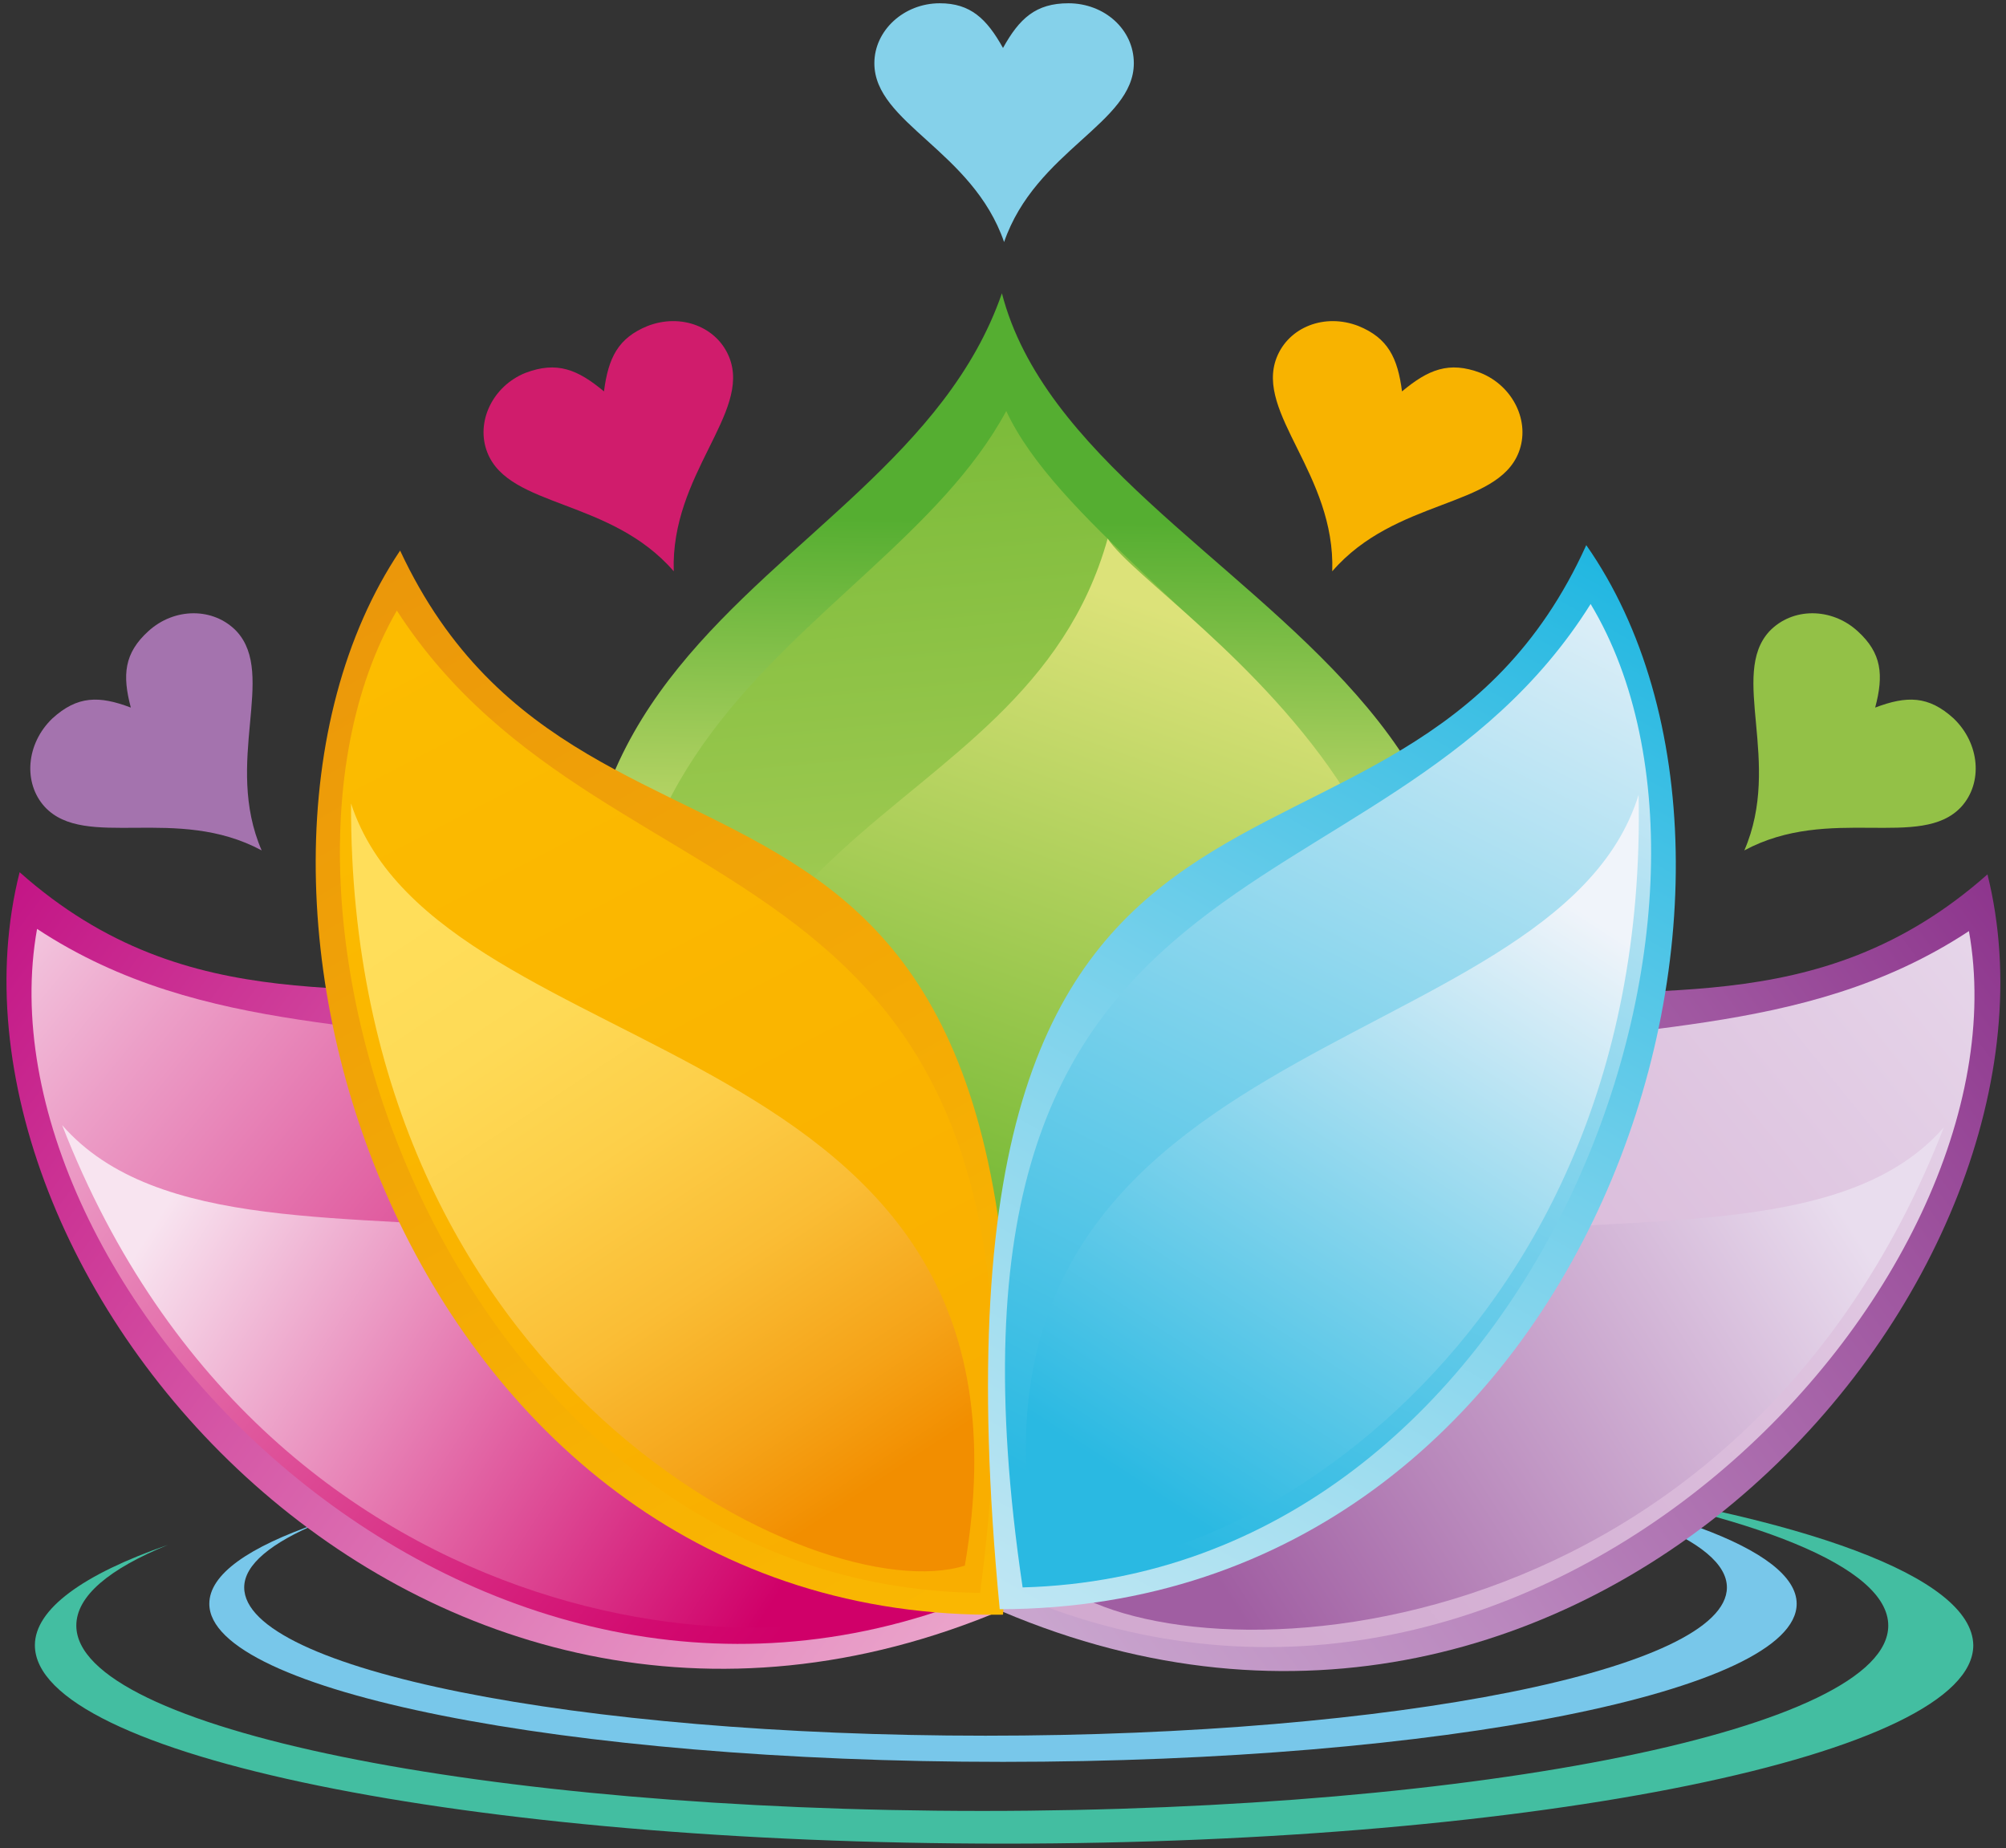
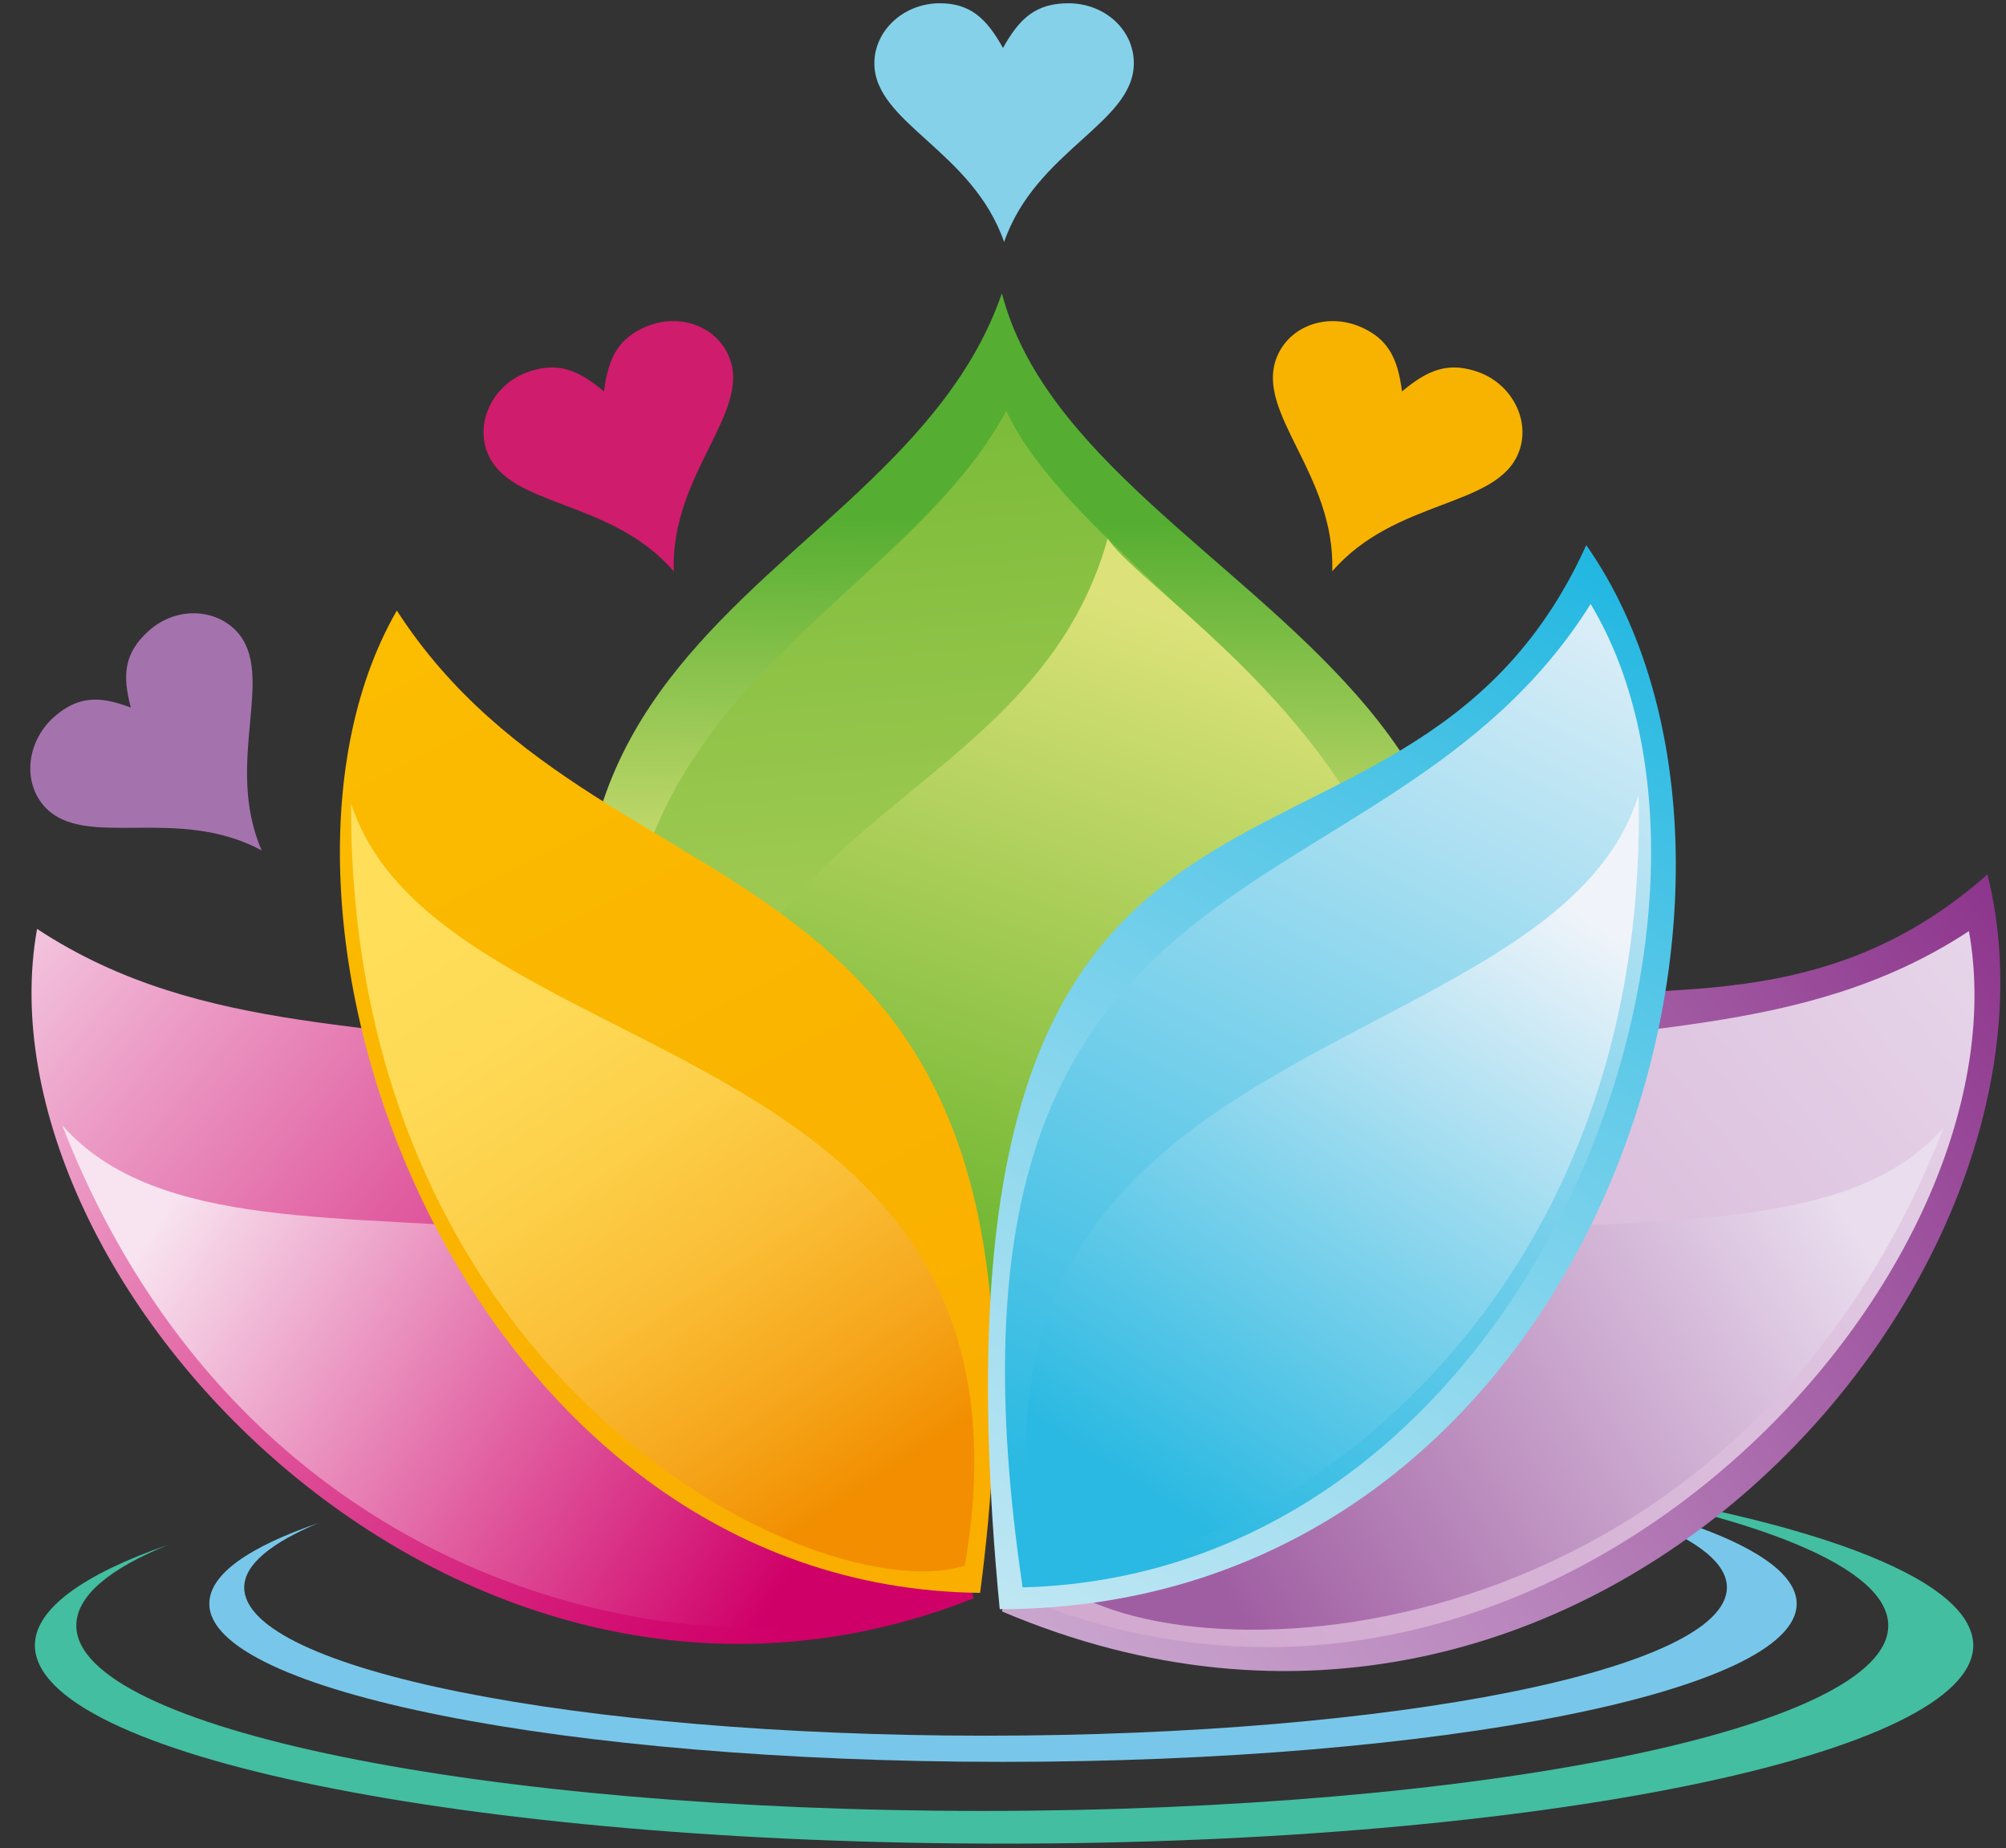
<svg xmlns="http://www.w3.org/2000/svg" xml:space="preserve" viewBox="0 0 184 169.5" y="0px" x="0px" id="Ebene_1" version="1.2">
  <rect x="0" y="0" width="184" height="169.5" fill="#333333" stroke="none" />
  <defs id="defs196" />
  <g id="g3">
    <path id="path5" d="M132.6,135c15.7,2.5,25.8,6.3,25.8,10.6c0,7.5-30.4,13.6-68,13.6   c-37.6,0-68-6.1-68-13.6c0-2.1,2.5-4.1,6.8-5.9c-6.4,2.2-10,4.7-10,7.4c0,8,32.6,14.5,72.8,14.5c40.2,0,72.8-6.5,72.8-14.5   C164.8,142.1,152,137.6,132.6,135z" fill="#78C7EA" fill-rule="evenodd" />
    <path id="path7" d="M141.7,135.8c19.2,3.1,31.5,7.9,31.5,13.3c0,9.4-37.2,17-83.1,17   c-45.9,0-83.1-7.6-83.1-17c0-2.7,3-5.2,8.4-7.4c-7.8,2.7-12.2,5.9-12.2,9.2c0,10.1,39.8,18.2,88.9,18.2c49.1,0,88.9-8.2,88.9-18.2   C180.9,144.6,165.4,139.1,141.7,135.8z" fill="#43BEA1" fill-rule="evenodd" />
    <g id="g9">
      <linearGradient y2="47.798" x2="94.466" y1="84.805" x1="93.831" gradientUnits="userSpaceOnUse" id="SVGID_1_">
        <stop id="stop12" style="stop-color:#DCE279" offset="0" />
        <stop id="stop14" style="stop-color:#55AE31" offset="1" />
      </linearGradient>
      <path id="path16" d="M119.5,121.1c42.3-56.8-20-64.8-27.6-94.2c-10.1,29.2-59.6,30.9-28.1,94.2    H119.5z" fill="url(#SVGID_1_)" fill-rule="evenodd" />
      <linearGradient y2="15.446" x2="86.667" y1="154.937" x1="99.365" gradientUnits="userSpaceOnUse" id="SVGID_2_">
        <stop id="stop19" style="stop-color:#DCE279" offset="0" />
        <stop id="stop21" style="stop-color:#69B42E" offset="1" />
      </linearGradient>
      <path id="path23" d="M119.8,121.1c32.2-44.8-18.5-64-27.5-83.4c-11.9,22-50.9,29-28.2,83.4H119.8z" fill="url(#SVGID_2_)" fill-rule="evenodd" />
      <linearGradient y2="119.342" x2="89.933" y1="57.94" x1="111.689" gradientUnits="userSpaceOnUse" id="SVGID_3_">
        <stop id="stop26" style="stop-color:#DCE279" offset="0" />
        <stop id="stop28" style="stop-color:#69B42E" offset="1" />
      </linearGradient>
      <path id="path30" d="M119.8,121.1c29.5-40.6-13.9-65-18.2-71.7c-7.8,27.9-44.8,24.5-37.5,71.7    H119.8z" fill="url(#SVGID_3_)" fill-rule="evenodd" />
    </g>
    <g id="g32">
      <linearGradient y2="161.635" x2="104.199" y1="79.076" x1="-8.194" gradientUnits="userSpaceOnUse" id="SVGID_4_">
        <stop id="stop35" style="stop-color:#C0087F" offset="0" />
        <stop id="stop37" style="stop-color:#C31485" offset="5.572832e-002" />
        <stop id="stop39" style="stop-color:#D557A6" offset="0.389" />
        <stop id="stop41" style="stop-color:#E388BE" offset="0.669" />
        <stop id="stop43" style="stop-color:#EBA7CC" offset="0.881" />
        <stop id="stop45" style="stop-color:#EEB2D2" offset="1" />
      </linearGradient>
-       <path id="path47" d="M92.1,147.6C66.4,61.5,33.2,107.9,1.8,80C-7.5,116.8,38.4,170.4,92.1,147.6z" fill="url(#SVGID_4_)" fill-rule="evenodd" />
      <linearGradient y2="77.274" x2="-5.792" y1="143.877" x1="76.566" gradientUnits="userSpaceOnUse" id="SVGID_5_">
        <stop id="stop50" style="stop-color:#D00069" offset="0" />
        <stop id="stop52" style="stop-color:#D20B70" offset="9.469252e-002" />
        <stop id="stop54" style="stop-color:#D72A82" offset="0.263" />
        <stop id="stop56" style="stop-color:#E05B9F" offset="0.486" />
        <stop id="stop58" style="stop-color:#EC9EC7" offset="0.75" />
        <stop id="stop60" style="stop-color:#F8E4F0" offset="1" />
      </linearGradient>
      <path id="path62" d="M89.3,146.6C72.5,76.7,34.2,105.5,3.4,85.2C-2.4,117.6,42.3,165.2,89.3,146.6z    " fill="url(#SVGID_5_)" fill-rule="evenodd" />
      <linearGradient y2="106.708" x2="17.721" y1="142.593" x1="73.702" gradientUnits="userSpaceOnUse" id="SVGID_6_">
        <stop id="stop65" style="stop-color:#D00069" offset="0" />
        <stop id="stop67" style="stop-color:#E15FA1" offset="0.425" />
        <stop id="stop69" style="stop-color:#F8E4F0" offset="1" />
      </linearGradient>
      <path id="path71" d="M87,144.9c-11.7,9.2-62.1,7.6-81.3-41.7C23,123,77.3,95.6,87,144.9z" fill="url(#SVGID_6_)" fill-rule="evenodd" />
    </g>
    <g id="g73">
      <linearGradient y2="161.868" x2="79.801" y1="79.309" x1="192.194" gradientUnits="userSpaceOnUse" id="SVGID_7_">
        <stop id="stop76" style="stop-color:#882B87" offset="0" />
        <stop id="stop78" style="stop-color:#9F56A0" offset="0.262" />
        <stop id="stop80" style="stop-color:#B986BD" offset="0.599" />
        <stop id="stop82" style="stop-color:#C9A5CE" offset="0.856" />
        <stop id="stop84" style="stop-color:#CFB0D5" offset="1" />
      </linearGradient>
      <path id="path86" d="M91.9,147.8c25.7-86.1,58.9-39.7,90.4-67.6    C191.5,117.1,145.6,170.6,91.9,147.8z" fill="url(#SVGID_7_)" fill-rule="evenodd" />
      <linearGradient y2="77.506" x2="189.792" y1="144.11" x1="107.434" gradientUnits="userSpaceOnUse" id="SVGID_8_">
        <stop id="stop89" style="stop-color:#D2AAD0" offset="0" />
        <stop id="stop91" style="stop-color:#D7B5D7" offset="0.306" />
        <stop id="stop93" style="stop-color:#E5D3E8" offset="0.849" />
        <stop id="stop95" style="stop-color:#E9DDEE" offset="1" />
      </linearGradient>
      <path id="path97" d="M94.7,146.9c16.8-69.9,55.1-41.2,85.9-61.5    C186.4,117.8,141.7,165.5,94.7,146.9z" fill="url(#SVGID_8_)" fill-rule="evenodd" />
      <linearGradient y2="106.941" x2="166.279" y1="142.826" x1="110.297" gradientUnits="userSpaceOnUse" id="SVGID_9_">
        <stop id="stop100" style="stop-color:#A05EA2" offset="0" />
        <stop id="stop102" style="stop-color:#D6BBDA" offset="0.742" />
        <stop id="stop104" style="stop-color:#E9DDEE" offset="1" />
      </linearGradient>
      <path id="path106" d="M97,145.1c11.7,9.2,62.1,7.6,81.3-41.7C161,123.2,106.7,95.8,97,145.1z" fill="url(#SVGID_9_)" fill-rule="evenodd" />
    </g>
    <g id="g108">
      <linearGradient y2="167.991" x2="98.93" y1="48.173" x1="29.726" gradientUnits="userSpaceOnUse" id="SVGID_10_">
        <stop id="stop111" style="stop-color:#EA950B" offset="0" />
        <stop id="stop113" style="stop-color:#F7B103" offset="0.622" />
        <stop id="stop115" style="stop-color:#FCBC00" offset="1" />
      </linearGradient>
-       <path id="path117" d="M92,148.1c7.2-90.1-37.5-59.5-55.3-97.6C16,81.4,37.6,148.9,92,148.1z" fill="url(#SVGID_10_)" fill-rule="evenodd" />
      <linearGradient y2="46.776" x2="31.969" y1="140.335" x1="80.619" gradientUnits="userSpaceOnUse" id="SVGID_11_">
        <stop id="stop120" style="stop-color:#F9AE00" offset="0" />
        <stop id="stop122" style="stop-color:#FCBE00" offset="1" />
      </linearGradient>
      <path id="path124" d="M89.9,146.1C99.3,74.4,56.2,86.7,36.4,56C20.2,84.1,42.7,145.6,89.9,146.1z" fill="url(#SVGID_11_)" fill-rule="evenodd" />
      <linearGradient y2="81.734" x2="41.543" y1="137.438" x1="78.409" gradientUnits="userSpaceOnUse" id="SVGID_12_">
        <stop id="stop127" style="stop-color:#F28E00" offset="0" />
        <stop id="stop129" style="stop-color:#F5A318" offset="0.146" />
        <stop id="stop131" style="stop-color:#FABD35" offset="0.364" />
        <stop id="stop133" style="stop-color:#FDCF49" offset="0.581" />
        <stop id="stop135" style="stop-color:#FEDA56" offset="0.794" />
        <stop id="stop137" style="stop-color:#FFDE5A" offset="1" />
      </linearGradient>
      <path id="path139" d="M88.5,143.6C75.2,147.8,32,127,32.2,73.7C40.4,98.7,97,93.9,88.5,143.6z" fill="url(#SVGID_12_)" fill-rule="evenodd" />
    </g>
    <g id="g141">
      <linearGradient y2="167.294" x2="85.13" y1="47.776" x1="152.357" gradientUnits="userSpaceOnUse" id="SVGID_13_">
        <stop id="stop144" style="stop-color:#17B4E0" offset="0" />
        <stop id="stop146" style="stop-color:#32BCE3" offset="0.116" />
        <stop id="stop148" style="stop-color:#75D0EB" offset="0.428" />
        <stop id="stop150" style="stop-color:#A6DFF0" offset="0.69" />
        <stop id="stop152" style="stop-color:#C5E8F4" offset="0.888" />
        <stop id="stop154" style="stop-color:#D0EBF5" offset="1" />
      </linearGradient>
      <path id="path156" d="M91.7,147.6C83.1,58.3,128.3,88,145.5,50C166.7,80.3,146.2,147.5,91.7,147.6z    " fill="url(#SVGID_13_)" fill-rule="evenodd" />
      <linearGradient y2="46.378" x2="150.126" y1="139.652" x1="102.992" gradientUnits="userSpaceOnUse" id="SVGID_14_">
        <stop id="stop159" style="stop-color:#2AB9E2" offset="0" />
        <stop id="stop161" style="stop-color:#88D5ED" offset="0.487" />
        <stop id="stop163" style="stop-color:#F0F4FA" offset="1" />
      </linearGradient>
      <path id="path165" d="M93.8,145.6c-10.5-70.9,32.8-59.4,52.1-90.2C162.5,83,140.9,144.3,93.8,145.6    z" fill="url(#SVGID_14_)" fill-rule="evenodd" />
      <linearGradient y2="81.056" x2="141.142" y1="136.808" x1="105.13" gradientUnits="userSpaceOnUse" id="SVGID_15_">
        <stop id="stop168" style="stop-color:#2AB9E2" offset="0" />
        <stop id="stop170" style="stop-color:#88D5ED" offset="0.487" />
        <stop id="stop172" style="stop-color:#F0F4FA" offset="1" />
      </linearGradient>
      <path id="path174" d="M95.1,143.1c13.4,3.9,56.3-17.3,55.2-70.2C142.6,97.9,85.9,94,95.1,143.1z" fill="url(#SVGID_15_)" fill-rule="evenodd" />
    </g>
    <g id="g176">
      <path id="path178" d="M12,64.9c-0.8-3-0.6-5,1.6-7c2.4-2.2,6-2.2,8.1,0c3.7,4-1.2,12,2.3,20.1    c-7.8-4.2-16.2,0-19.9-4c-2-2.2-1.7-5.8,0.7-8.1C7.1,63.8,9.1,63.8,12,64.9z" fill="#A473AE" fill-rule="evenodd" />
-       <path id="path180" d="M172,64.9c0.8-3,0.6-5-1.6-7c-2.4-2.2-6-2.2-8.1,0c-3.7,4,1.2,12-2.3,20.1    c7.8-4.2,16.2,0,19.9-4c2-2.2,1.7-5.8-0.7-8.1C176.9,63.8,174.9,63.8,172,64.9z" fill="#93C147" fill-rule="evenodd" />
    </g>
    <g id="g182">
      <path id="path184" d="M55.4,35.9c0.4-3.1,1.3-4.9,4-6c3.1-1.2,6.4,0.1,7.5,2.9c2,5.1-5.4,10.7-5.1,19.6    c-5.8-6.7-15.1-5.8-17.1-10.9c-1.1-2.8,0.5-6.1,3.5-7.3C51.1,33.1,53,33.9,55.4,35.9z" fill="#D01C6C" fill-rule="evenodd" />
      <path id="path186" d="M128.6,35.9c-0.4-3.1-1.3-4.9-4-6c-3.1-1.2-6.4,0.1-7.5,2.9c-2,5.1,5.4,10.7,5.1,19.6    c5.8-6.7,15.1-5.8,17.1-10.9c1.1-2.8-0.5-6.1-3.5-7.3C132.9,33.1,131,33.9,128.6,35.9z" fill="#F8B300" fill-rule="evenodd" />
    </g>
    <path id="path188" d="M92,4.4c1.5-2.7,3-4.1,6-4.1c3.3,0,6,2.4,6,5.5c0,5.5-9,8-11.9,16.4   c-2.9-8.4-11.9-10.9-11.9-16.4c0-3,2.7-5.5,6-5.5C89,0.3,90.5,1.7,92,4.4z" fill="#85D1EA" fill-rule="evenodd" />
  </g>
</svg>